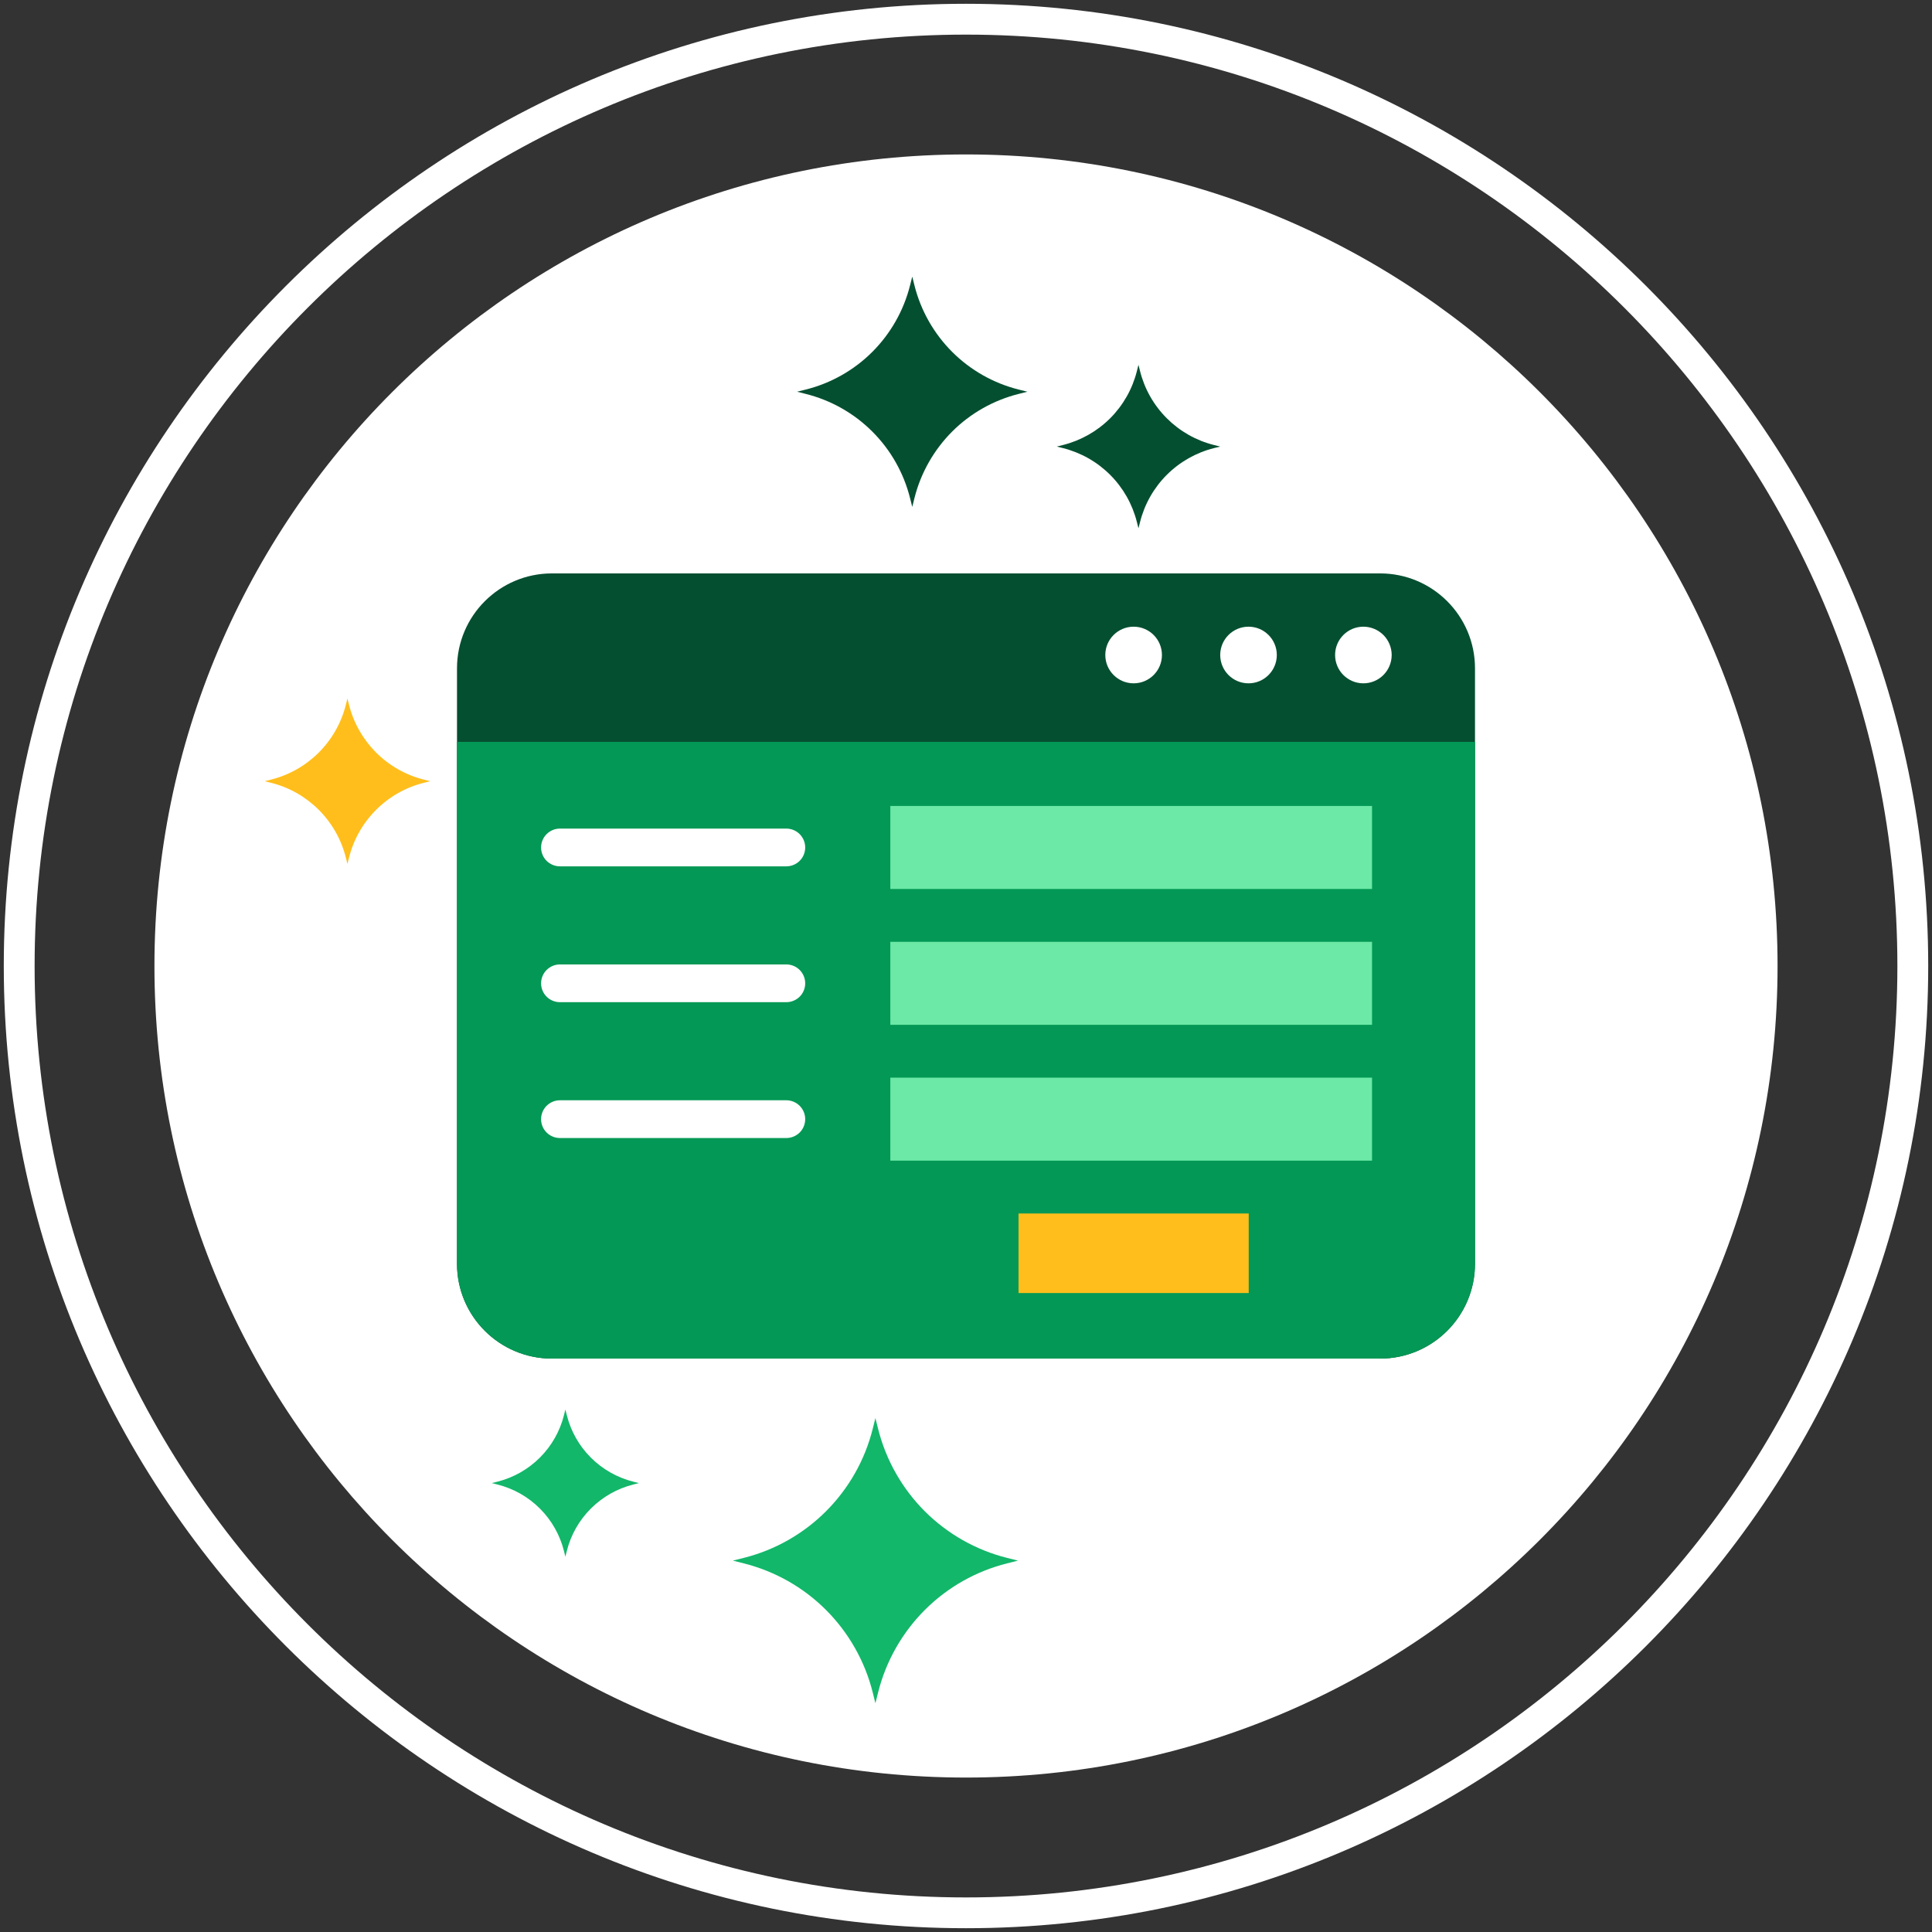
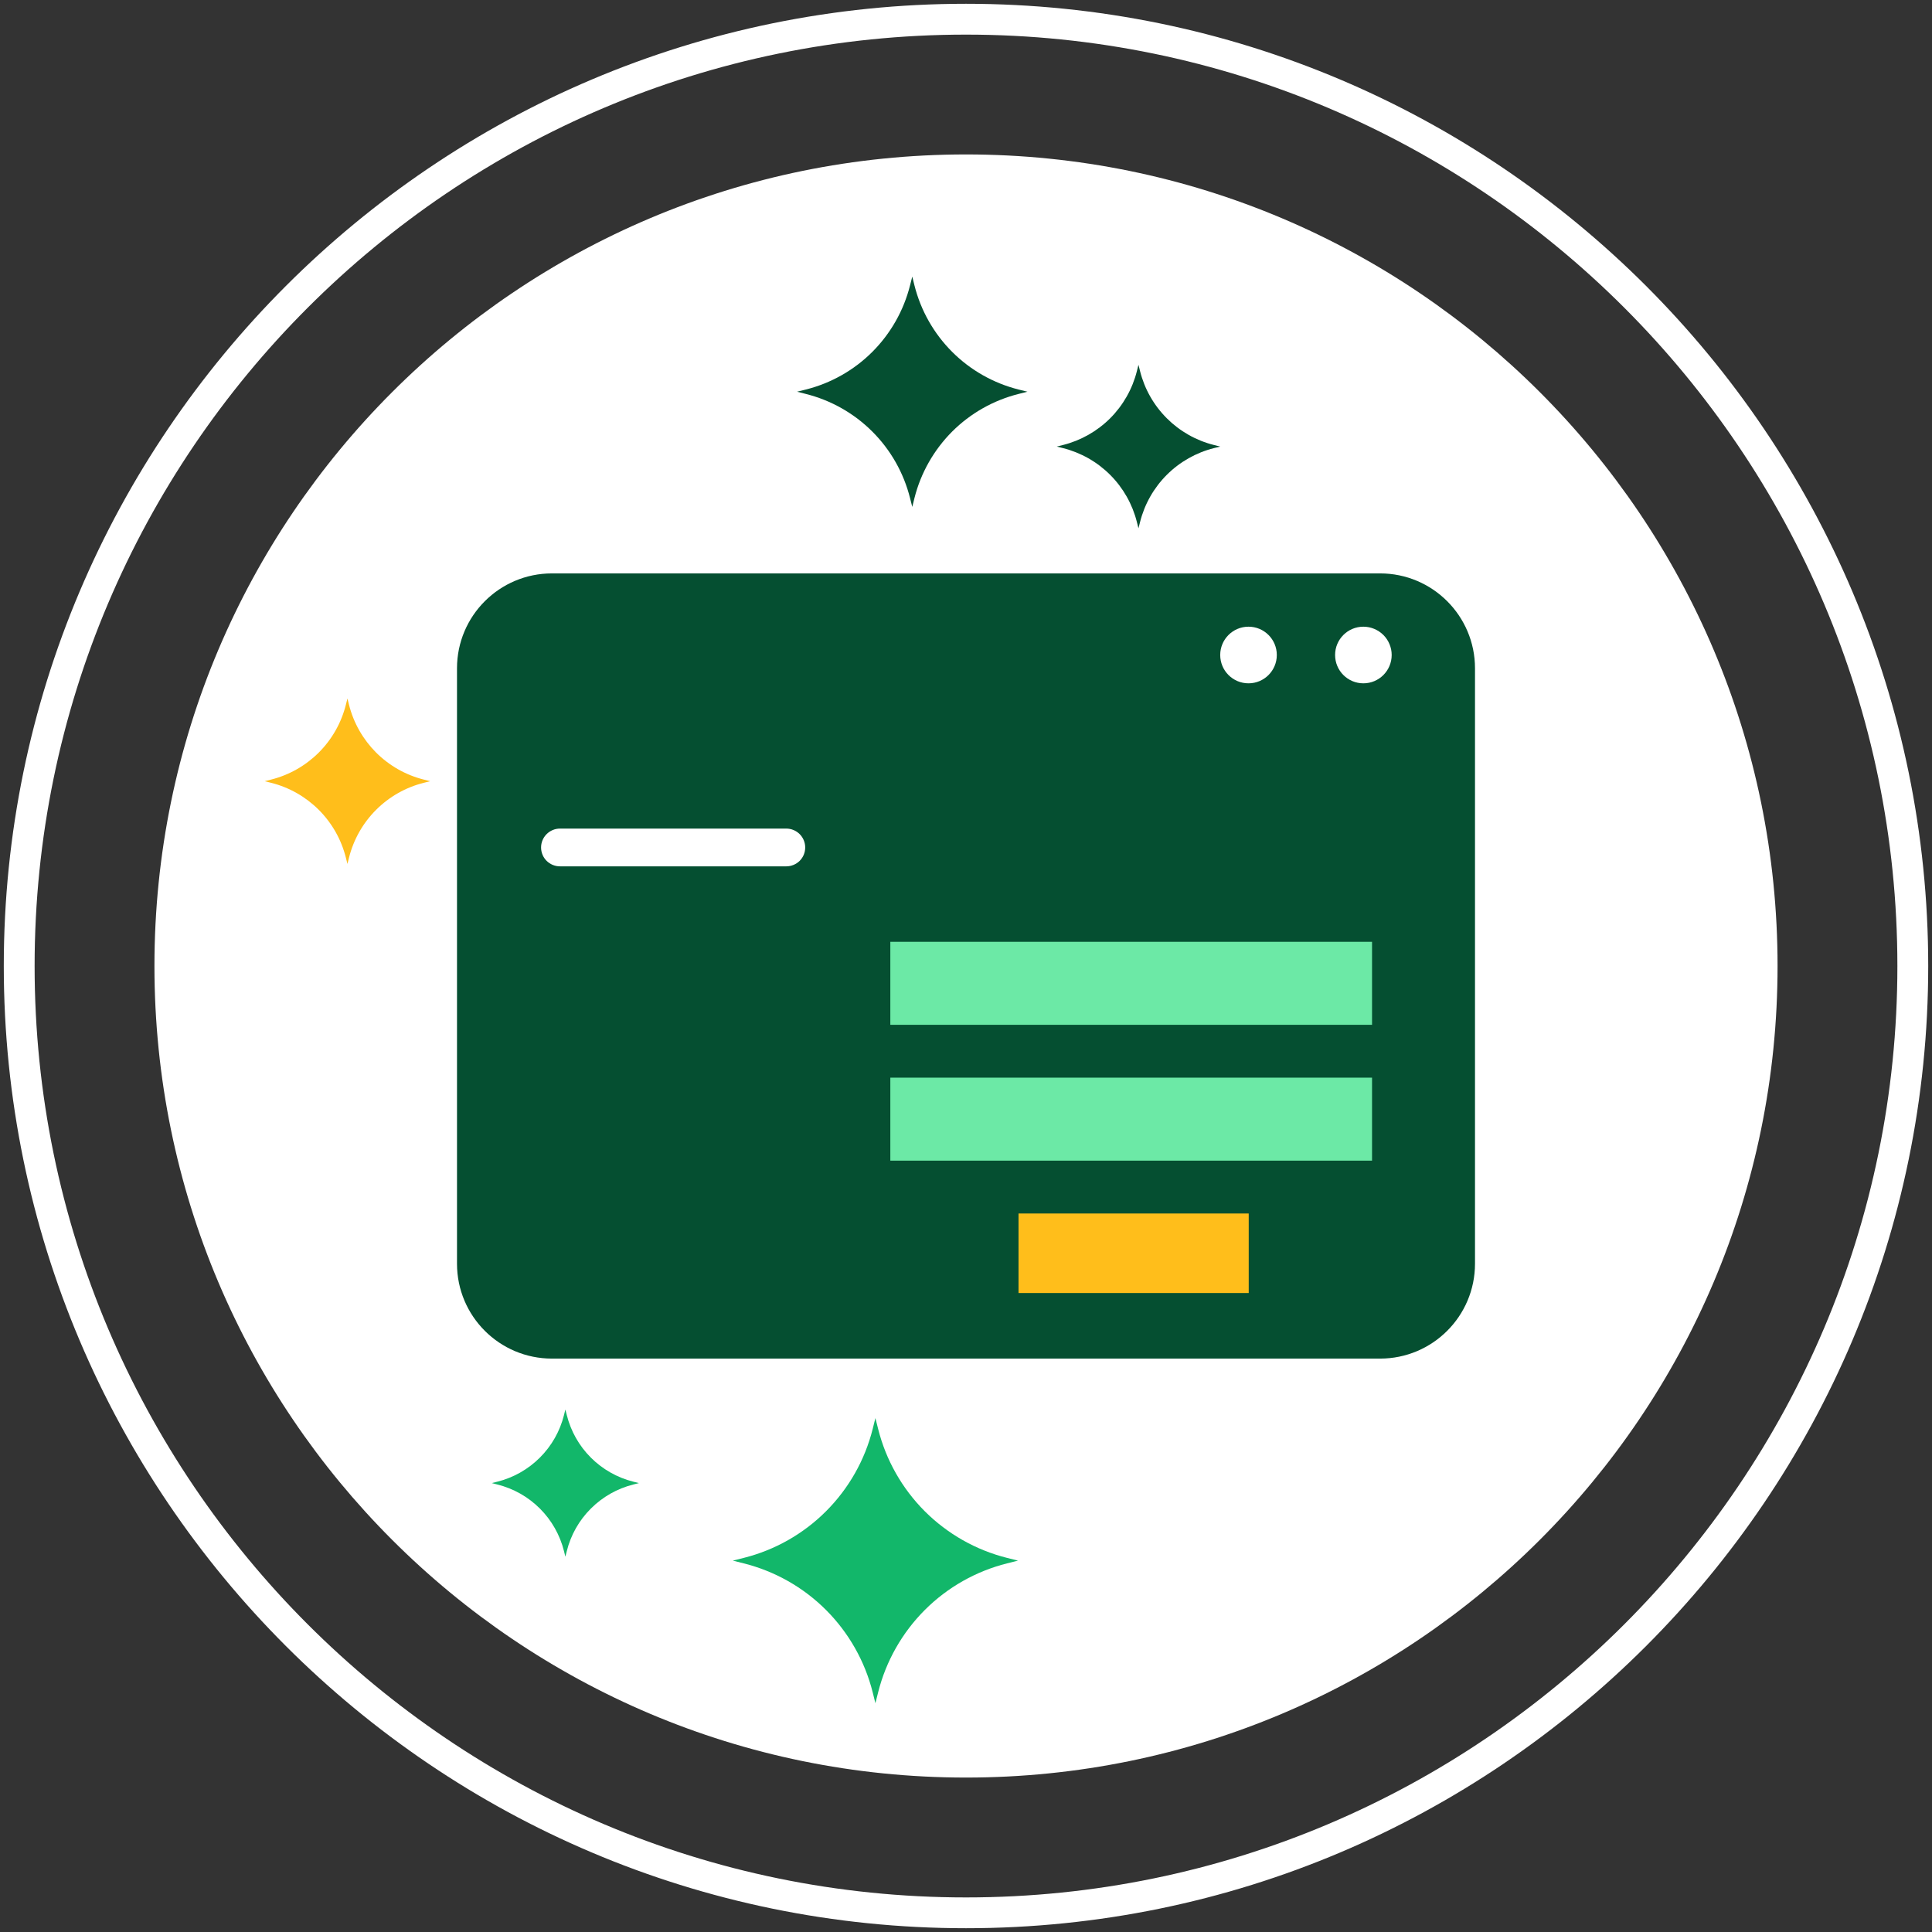
<svg xmlns="http://www.w3.org/2000/svg" width="48" height="48" viewBox="0 0 48 48" fill="none">
  <rect x="0" y="0" width="48" height="48" fill="#333333" stroke="none" />
  <g clip-path="url(#clip0_395_708)">
    <path d="M24 3.837C12.864 3.837 3.837 12.864 3.837 24C3.837 35.135 12.864 44.163 24 44.163C35.136 44.163 44.163 35.135 44.163 24C44.163 12.864 35.135 3.837 24 3.837Z" fill="white" />
    <path d="M24 0.094C10.818 0.094 0.094 10.818 0.094 24C0.094 37.182 10.818 47.906 24 47.906C37.182 47.906 47.906 37.182 47.906 24C47.906 10.818 37.182 0.094 24 0.094ZM24 47.141C11.24 47.141 0.86 36.76 0.86 24C0.86 11.24 11.24 0.86 24 0.86C36.76 0.86 47.14 11.24 47.14 24C47.14 36.76 36.76 47.141 24 47.141Z" fill="white" />
    <path d="M25.022 38.706L25.292 38.773L25.022 38.841C24.248 39.035 23.541 39.435 22.976 40C22.412 40.565 22.011 41.272 21.817 42.046L21.749 42.316L21.682 42.046C21.488 41.272 21.087 40.565 20.523 40C19.958 39.435 19.251 39.035 18.476 38.841L18.207 38.773L18.476 38.706C19.25 38.512 19.958 38.111 20.522 37.547C21.087 36.982 21.488 36.275 21.682 35.501L21.749 35.232L21.817 35.501C22.011 36.275 22.412 36.982 22.976 37.547C23.541 38.111 24.248 38.512 25.022 38.706Z" fill="#12B76A" />
    <path d="M25.308 9.678L25.526 9.732L25.308 9.787C24.683 9.944 24.111 10.267 23.655 10.723C23.2 11.18 22.876 11.751 22.719 12.376L22.665 12.594L22.61 12.376C22.453 11.751 22.13 11.179 21.673 10.723C21.217 10.267 20.646 9.944 20.02 9.787L19.803 9.732L20.02 9.678C20.646 9.521 21.217 9.198 21.673 8.742C22.129 8.286 22.453 7.714 22.61 7.089L22.665 6.872L22.719 7.089C22.876 7.714 23.2 8.286 23.656 8.742C24.112 9.198 24.683 9.521 25.308 9.678Z" fill="#054F31" />
    <path d="M10.531 19.369L10.688 19.409L10.531 19.448C10.082 19.56 9.671 19.793 9.344 20.12C9.016 20.448 8.784 20.858 8.671 21.308L8.632 21.464L8.593 21.308C8.48 20.858 8.248 20.448 7.92 20.12C7.592 19.793 7.182 19.56 6.733 19.448L6.577 19.409L6.733 19.369C7.182 19.257 7.592 19.024 7.92 18.697C8.248 18.369 8.48 17.959 8.593 17.51L8.632 17.354L8.671 17.51C8.784 17.959 9.017 18.369 9.344 18.697C9.672 19.024 10.082 19.257 10.531 19.369Z" fill="#FFBE1B" />
    <path d="M30.161 11.056L30.316 11.095L30.161 11.133C29.717 11.245 29.312 11.474 28.988 11.798C28.665 12.121 28.435 12.527 28.324 12.971L28.285 13.125L28.246 12.971C28.135 12.527 27.905 12.121 27.582 11.798C27.258 11.474 26.853 11.245 26.409 11.133L26.255 11.095L26.409 11.056C26.852 10.945 27.258 10.715 27.582 10.392C27.905 10.068 28.135 9.663 28.246 9.219L28.285 9.064L28.324 9.219C28.435 9.663 28.665 10.068 28.988 10.391C29.312 10.715 29.717 10.945 30.161 11.056Z" fill="#054F31" />
    <path d="M15.735 36.812L15.874 36.847L15.735 36.882C15.336 36.982 14.971 37.189 14.68 37.48C14.388 37.771 14.181 38.136 14.082 38.536L14.046 38.675L14.012 38.536C13.912 38.136 13.705 37.771 13.414 37.48C13.122 37.188 12.757 36.982 12.357 36.882L12.219 36.847L12.357 36.812C12.757 36.712 13.122 36.505 13.413 36.214C13.705 35.923 13.912 35.558 14.012 35.158L14.046 35.02L14.082 35.158C14.182 35.558 14.388 35.923 14.68 36.214C14.971 36.505 15.336 36.712 15.735 36.812Z" fill="#12B76A" />
    <path d="M34.288 33.754H13.713C12.41 33.754 11.354 32.699 11.354 31.396V16.604C11.354 15.302 12.41 14.246 13.713 14.246H34.288C35.59 14.246 36.646 15.302 36.646 16.604V31.396C36.646 32.699 35.59 33.754 34.288 33.754Z" fill="#054F31" />
-     <path d="M28.165 16.977C28.553 16.977 28.868 16.662 28.868 16.273C28.868 15.885 28.553 15.57 28.165 15.57C27.776 15.57 27.461 15.885 27.461 16.273C27.461 16.662 27.776 16.977 28.165 16.977Z" fill="white" />
    <path d="M31.019 16.977C31.407 16.977 31.722 16.662 31.722 16.273C31.722 15.885 31.407 15.57 31.019 15.57C30.63 15.57 30.316 15.885 30.316 16.273C30.316 16.662 30.63 16.977 31.019 16.977Z" fill="white" />
    <path d="M34.576 16.273C34.576 16.662 34.261 16.977 33.873 16.977C33.484 16.977 33.17 16.662 33.17 16.273C33.17 15.885 33.484 15.57 33.873 15.57C33.965 15.57 34.056 15.588 34.142 15.624C34.227 15.659 34.304 15.711 34.37 15.776C34.435 15.841 34.487 15.919 34.522 16.004C34.558 16.09 34.576 16.181 34.576 16.273Z" fill="white" />
-     <path d="M34.288 33.754H13.713C12.41 33.754 11.354 32.699 11.354 31.396V18.432H36.646V31.396C36.646 32.699 35.59 33.754 34.288 33.754Z" fill="#039855" />
    <path d="M19.536 21.524H13.912C13.787 21.524 13.668 21.474 13.58 21.387C13.492 21.299 13.443 21.18 13.443 21.055C13.443 20.931 13.492 20.812 13.58 20.724C13.668 20.636 13.787 20.586 13.912 20.586H19.536C19.66 20.586 19.78 20.636 19.868 20.724C19.956 20.812 20.005 20.931 20.005 21.055C20.005 21.18 19.956 21.299 19.868 21.387C19.78 21.474 19.66 21.524 19.536 21.524Z" fill="white" />
-     <path d="M22.12 20.024H34.088V22.086H22.12V20.024Z" fill="#6CE9A6" />
-     <path d="M19.536 24.899H13.912C13.787 24.899 13.668 24.849 13.58 24.762C13.492 24.674 13.443 24.555 13.443 24.43C13.443 24.306 13.492 24.187 13.58 24.099C13.668 24.011 13.787 23.961 13.912 23.961H19.536C19.66 23.961 19.78 24.011 19.868 24.099C19.956 24.187 20.005 24.306 20.005 24.43C20.005 24.555 19.956 24.674 19.868 24.762C19.78 24.849 19.66 24.899 19.536 24.899Z" fill="white" />
    <path d="M22.12 23.399H34.088V25.461H22.12V23.399Z" fill="#6CE9A6" />
-     <path d="M19.536 28.274H13.912C13.787 28.274 13.668 28.224 13.58 28.137C13.492 28.049 13.443 27.93 13.443 27.805C13.443 27.681 13.492 27.562 13.58 27.474C13.668 27.386 13.787 27.336 13.912 27.336H19.536C19.66 27.336 19.78 27.386 19.868 27.474C19.956 27.562 20.005 27.681 20.005 27.805C20.005 27.93 19.956 28.049 19.868 28.137C19.78 28.224 19.66 28.274 19.536 28.274Z" fill="white" />
    <path d="M22.12 26.774H34.088V28.836H22.12V26.774Z" fill="#6CE9A6" />
    <path d="M25.305 30.149H31.024V32.125H25.305V30.149Z" fill="#FFBE1B" />
  </g>
  <defs>
    <clipPath id="clip0_395_708">
      <rect width="48" height="48" fill="white" />
    </clipPath>
  </defs>
</svg>